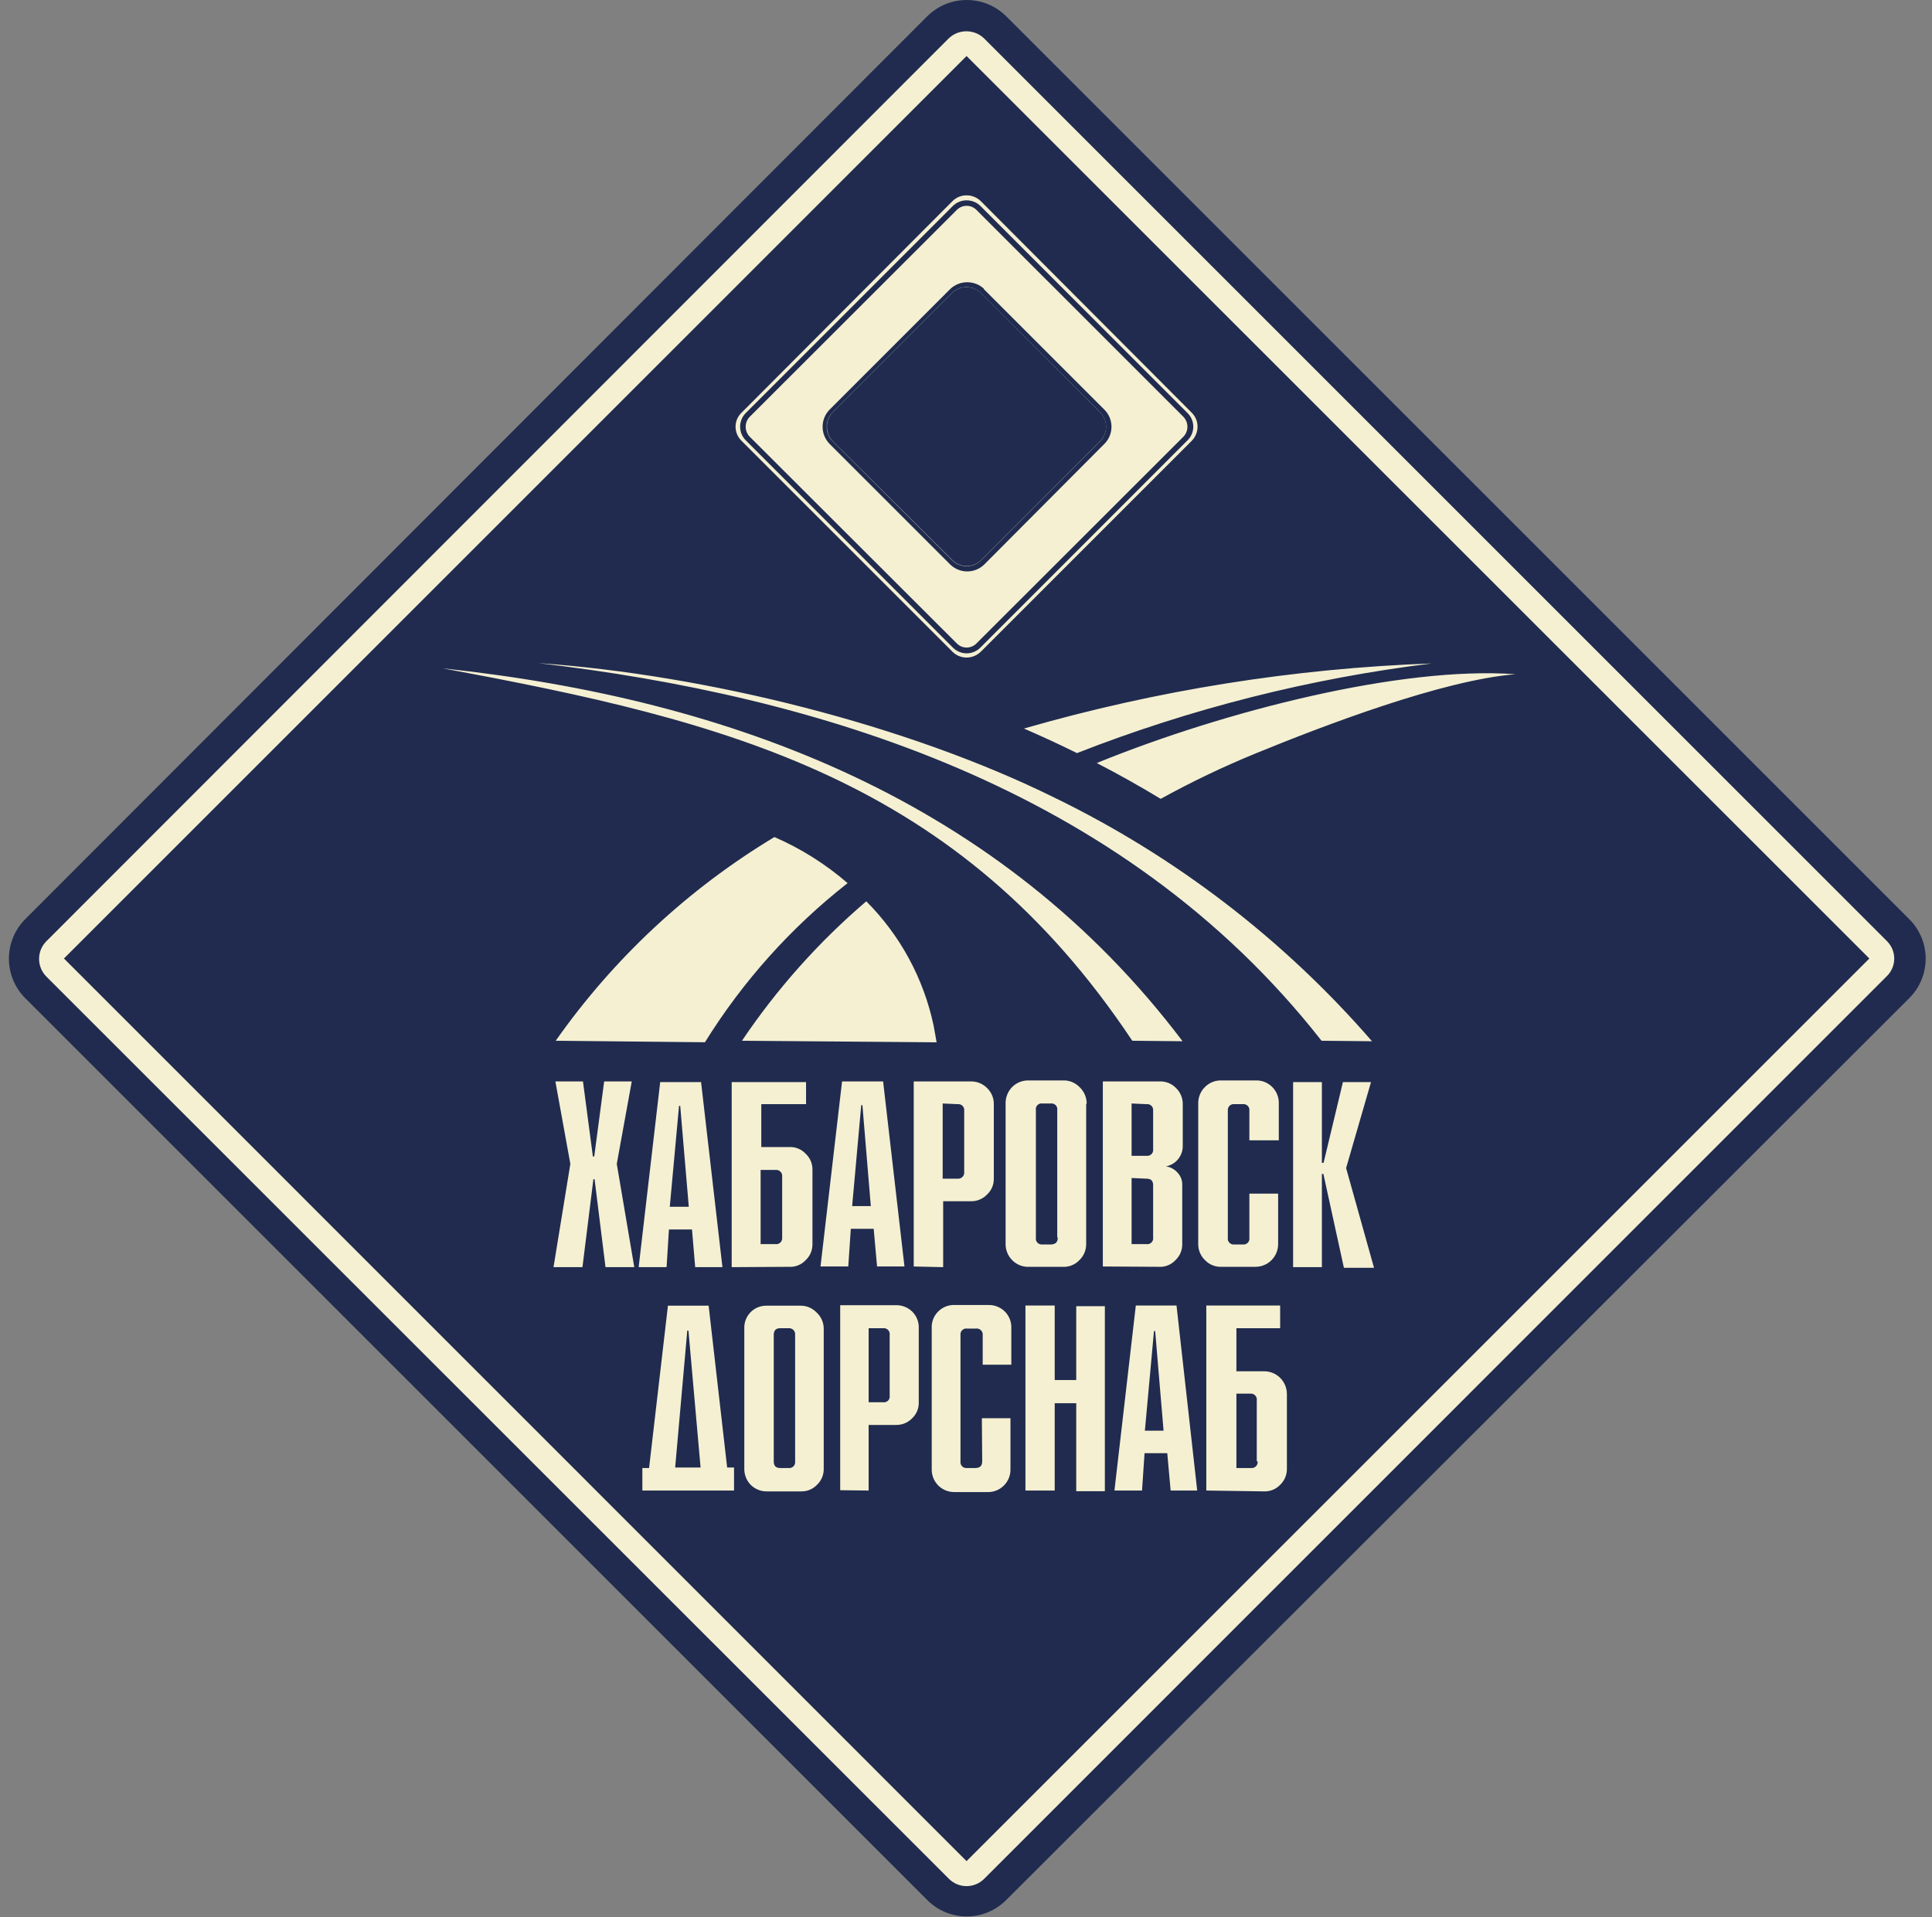
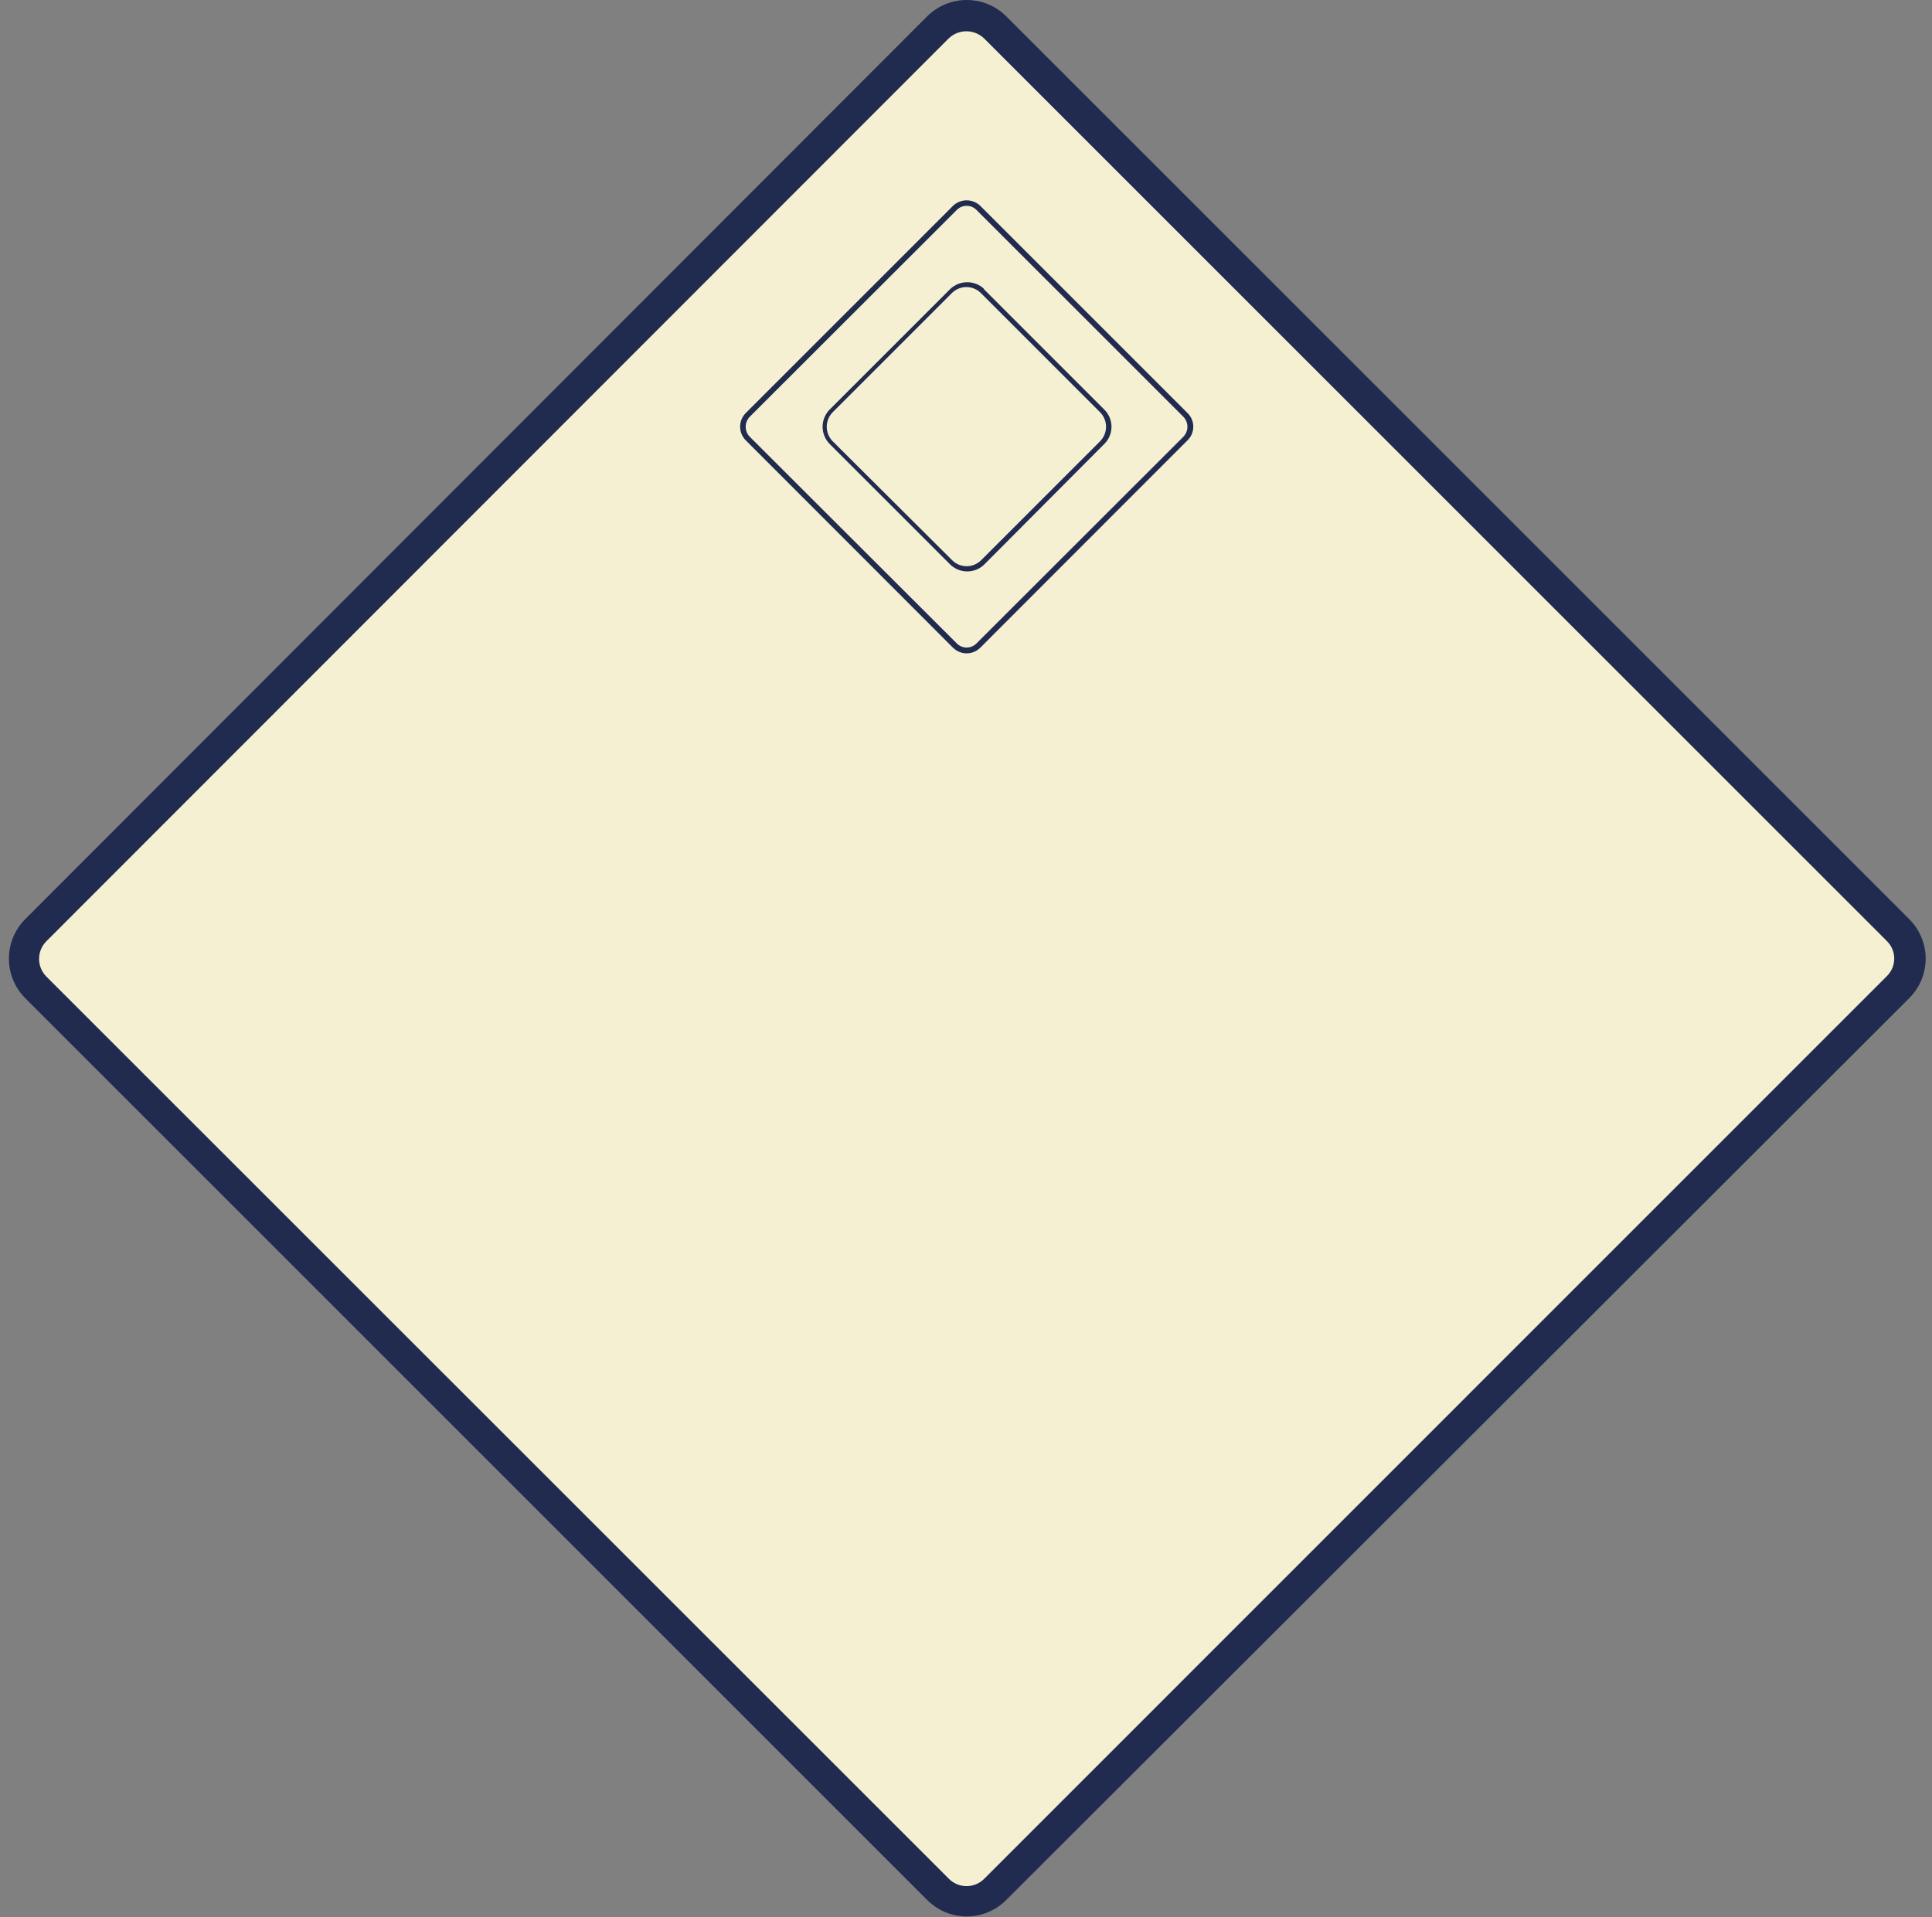
<svg xmlns="http://www.w3.org/2000/svg" width="132" height="131" viewBox="0 0 132 131" fill="none">
  <rect x="0" y="0" width="132" height="131" fill="#808080" stroke="none" />
  <path fill-rule="evenodd" clip-rule="evenodd" d="M1.714 62.819L63.36 1.104C64.076 0.397 65.043 -5.2529e-05 66.05 -5.25762e-05C67.056 -5.26235e-05 68.023 0.397 68.739 1.104L130.454 62.819C131.168 63.533 131.568 64.5 131.568 65.509C131.568 66.518 131.168 67.485 130.454 68.199L68.739 129.845C68.026 130.558 67.058 130.959 66.05 130.959C65.041 130.959 64.073 130.558 63.36 129.845L1.714 68.199C1.006 67.483 0.609 66.516 0.609 65.509C0.609 64.502 1.006 63.536 1.714 62.819Z" fill="#202B4F" />
  <path fill-rule="evenodd" clip-rule="evenodd" d="M3.162 64.325C2.847 64.646 2.67 65.077 2.67 65.526C2.67 65.976 2.847 66.407 3.162 66.728L64.831 128.385C64.989 128.544 65.177 128.671 65.384 128.757C65.591 128.843 65.813 128.887 66.038 128.887C66.262 128.887 66.484 128.843 66.691 128.757C66.899 128.671 67.087 128.544 67.245 128.385L128.914 66.705C129.074 66.548 129.201 66.362 129.288 66.155C129.375 65.949 129.42 65.727 129.42 65.503C129.42 65.28 129.375 65.058 129.288 64.852C129.201 64.645 129.074 64.459 128.914 64.302L67.233 2.622C66.908 2.311 66.476 2.138 66.026 2.138C65.577 2.138 65.144 2.311 64.819 2.622L3.162 64.325Z" fill="#F5F0D2" />
-   <path fill-rule="evenodd" clip-rule="evenodd" d="M4.369 65.498L66.038 127.178L127.719 65.498L66.038 3.829L4.369 65.498Z" fill="#202B4F" />
-   <path fill-rule="evenodd" clip-rule="evenodd" d="M74.935 52.141C83.648 48.589 95.729 45.508 103.545 46.072C98.545 46.474 90.418 49.589 85.786 51.486C83.567 52.395 81.403 53.431 79.303 54.589C77.877 53.727 76.429 52.911 74.935 52.141ZM37.968 71.119C41.926 65.489 47.015 60.748 52.911 57.199C54.728 57.989 56.414 59.051 57.911 60.348C54.05 63.374 50.751 67.055 48.164 71.222L37.968 71.119ZM50.693 71.119C53.08 67.572 55.937 64.367 59.187 61.59C61.506 63.914 63.103 66.86 63.785 70.073L63.992 71.222L63.578 71.222L50.693 71.119ZM90.292 71.119C76.636 53.693 55.658 47.532 36.784 45.313C48.279 46.118 61.98 49.532 72.05 54.509C80.329 58.536 87.707 64.198 93.74 71.153L90.292 71.119ZM77.36 71.119C65.429 53.198 49.773 49.279 30.232 45.669C50.095 47.784 68.383 54.727 80.797 71.153L77.36 71.119ZM88.349 86.59L88.349 73.946L90.315 73.946L90.315 79.464L90.43 79.464L91.752 73.946L93.671 73.946L91.97 79.82L93.878 86.636L91.82 86.636L90.418 80.222L90.315 80.222L90.315 86.59L88.349 86.59ZM85.361 81.567L87.326 81.567L87.326 85.016C87.326 85.427 87.163 85.822 86.872 86.113C86.581 86.404 86.186 86.567 85.774 86.567L83.475 86.567C83.262 86.578 83.049 86.543 82.85 86.463C82.652 86.384 82.473 86.263 82.326 86.108C82.179 85.966 82.063 85.796 81.984 85.609C81.905 85.421 81.865 85.219 81.866 85.016L81.866 75.429C81.86 75.216 81.897 75.004 81.976 74.806C82.055 74.609 82.174 74.429 82.326 74.28C82.475 74.129 82.655 74.011 82.853 73.933C83.051 73.856 83.263 73.821 83.475 73.831L85.774 73.831C85.987 73.821 86.199 73.856 86.397 73.933C86.595 74.011 86.774 74.129 86.924 74.28C87.074 74.43 87.191 74.61 87.268 74.808C87.345 75.005 87.381 75.217 87.372 75.429L87.372 77.923L85.361 77.923L85.361 75.9C85.368 75.839 85.362 75.776 85.341 75.717C85.321 75.658 85.287 75.605 85.242 75.562C85.198 75.518 85.144 75.486 85.084 75.467C85.025 75.448 84.962 75.443 84.901 75.452L84.349 75.452C84.287 75.443 84.225 75.448 84.165 75.467C84.106 75.486 84.052 75.518 84.007 75.562C83.963 75.605 83.929 75.658 83.909 75.717C83.888 75.776 83.881 75.839 83.889 75.9L83.889 84.579C83.879 84.641 83.885 84.706 83.904 84.766C83.924 84.826 83.957 84.881 84.002 84.926C84.047 84.971 84.102 85.004 84.162 85.024C84.222 85.043 84.286 85.049 84.349 85.039L84.901 85.039C84.963 85.049 85.027 85.043 85.088 85.024C85.148 85.004 85.203 84.971 85.248 84.926C85.292 84.881 85.326 84.826 85.346 84.766C85.365 84.706 85.37 84.641 85.361 84.579L85.361 81.567ZM77.314 80.498L77.314 85.016L78.326 85.016C78.388 85.025 78.452 85.02 78.513 85.001C78.573 84.981 78.628 84.948 78.673 84.903C78.717 84.858 78.751 84.803 78.771 84.743C78.79 84.683 78.795 84.618 78.785 84.556L78.785 80.993C78.785 80.682 78.636 80.544 78.326 80.544L77.314 80.498ZM77.314 75.406L77.314 78.981L78.326 78.981C78.387 78.99 78.45 78.985 78.509 78.966C78.569 78.947 78.623 78.915 78.667 78.871C78.712 78.828 78.746 78.775 78.766 78.716C78.787 78.657 78.793 78.594 78.785 78.533L78.785 75.9C78.793 75.839 78.787 75.776 78.766 75.717C78.746 75.658 78.712 75.605 78.667 75.562C78.623 75.518 78.569 75.486 78.509 75.467C78.45 75.448 78.387 75.443 78.326 75.452L77.314 75.406ZM75.349 86.544L75.349 73.9L79.199 73.9C79.412 73.887 79.625 73.921 79.823 73.998C80.022 74.076 80.201 74.195 80.349 74.349C80.503 74.497 80.623 74.676 80.702 74.874C80.782 75.072 80.818 75.285 80.809 75.498L80.809 78.383C80.793 78.701 80.672 79.004 80.463 79.244C80.255 79.484 79.971 79.646 79.659 79.705C79.967 79.745 80.249 79.896 80.452 80.13C80.66 80.346 80.776 80.635 80.774 80.935L80.774 85.016C80.778 85.22 80.739 85.422 80.66 85.61C80.581 85.799 80.463 85.968 80.314 86.108C80.169 86.265 79.99 86.388 79.792 86.468C79.593 86.547 79.379 86.581 79.165 86.567L75.349 86.544ZM72.234 84.533L72.234 75.854C72.243 75.794 72.238 75.733 72.22 75.675C72.201 75.617 72.17 75.564 72.127 75.521C72.085 75.477 72.033 75.444 71.976 75.424C71.918 75.404 71.857 75.398 71.797 75.406L71.222 75.406C71.161 75.396 71.098 75.401 71.039 75.42C70.981 75.439 70.927 75.472 70.883 75.516C70.839 75.559 70.807 75.613 70.788 75.672C70.769 75.731 70.764 75.793 70.774 75.854L70.774 84.579C70.764 84.64 70.769 84.703 70.788 84.763C70.807 84.822 70.84 84.876 70.883 84.92C70.927 84.965 70.98 84.999 71.039 85.019C71.098 85.04 71.16 85.046 71.222 85.039L71.831 85.039C72.119 85.016 72.268 84.889 72.268 84.579L72.234 84.533ZM74.211 75.406L74.211 85.016C74.212 85.219 74.172 85.421 74.093 85.609C74.014 85.796 73.897 85.966 73.751 86.108C73.605 86.264 73.426 86.386 73.227 86.465C73.029 86.545 72.815 86.58 72.601 86.567L70.302 86.567C70.089 86.577 69.876 86.54 69.678 86.461C69.48 86.382 69.301 86.261 69.153 86.108C69.01 85.964 68.897 85.794 68.82 85.606C68.743 85.419 68.704 85.218 68.705 85.016L68.705 75.429C68.699 75.217 68.736 75.006 68.812 74.809C68.889 74.612 69.005 74.432 69.153 74.28C69.303 74.13 69.483 74.013 69.681 73.935C69.879 73.858 70.09 73.823 70.302 73.831L72.601 73.831C72.814 73.82 73.026 73.854 73.225 73.931C73.423 74.009 73.602 74.127 73.751 74.28C73.911 74.429 74.038 74.611 74.124 74.813C74.209 75.015 74.25 75.233 74.245 75.452L74.211 75.406ZM64.406 75.406L64.406 80.544L65.429 80.544C65.49 80.55 65.552 80.542 65.609 80.52C65.667 80.499 65.719 80.465 65.762 80.421C65.805 80.377 65.838 80.324 65.858 80.266C65.877 80.207 65.884 80.145 65.877 80.084L65.877 75.9C65.884 75.84 65.878 75.778 65.858 75.72C65.838 75.663 65.805 75.61 65.762 75.567C65.719 75.524 65.666 75.491 65.609 75.471C65.551 75.451 65.489 75.445 65.429 75.452L64.406 75.406ZM62.429 86.544L62.429 73.9L66.291 73.9C66.503 73.89 66.715 73.925 66.913 74.002C67.111 74.08 67.291 74.198 67.44 74.349C67.594 74.497 67.715 74.676 67.794 74.874C67.873 75.072 67.909 75.285 67.9 75.498L67.9 80.544C67.904 80.747 67.865 80.947 67.786 81.134C67.706 81.32 67.589 81.487 67.44 81.625C67.293 81.78 67.114 81.901 66.916 81.98C66.717 82.06 66.504 82.095 66.291 82.085L64.44 82.085L64.44 86.59L62.429 86.544ZM59.497 82.418L58.923 75.521L58.842 75.521L58.221 82.418L59.497 82.418ZM61.796 86.544L59.923 86.544L59.693 83.97L58.13 83.97L57.957 86.544L56.06 86.544L57.532 73.9L60.337 73.9L61.796 86.544ZM53.44 84.579L53.44 80.418C53.449 80.355 53.444 80.29 53.424 80.23C53.404 80.169 53.371 80.114 53.327 80.068C53.282 80.023 53.228 79.988 53.167 79.967C53.107 79.946 53.043 79.939 52.98 79.947L51.968 79.947L51.968 85.016L52.98 85.016C53.04 85.025 53.102 85.02 53.16 85.001C53.219 84.983 53.272 84.951 53.316 84.909C53.361 84.867 53.395 84.816 53.416 84.758C53.438 84.701 53.446 84.64 53.44 84.579ZM49.991 86.59L49.991 73.946L55.072 73.946L55.072 75.452L52.014 75.452L52.014 78.383L53.9 78.383C54.113 78.369 54.327 78.403 54.526 78.483C54.725 78.562 54.904 78.686 55.049 78.843C55.198 78.983 55.316 79.152 55.395 79.34C55.474 79.528 55.513 79.731 55.509 79.935L55.509 85.016C55.513 85.22 55.474 85.422 55.395 85.61C55.316 85.799 55.198 85.968 55.049 86.108C54.904 86.265 54.725 86.388 54.526 86.468C54.327 86.547 54.113 86.581 53.9 86.567L49.991 86.59ZM47.06 82.464L46.474 75.567L46.394 75.567L45.761 82.464L47.06 82.464ZM49.359 86.59L47.497 86.59L47.279 84.016L45.704 84.016L45.543 86.59L43.635 86.59L45.106 73.946L47.899 73.946L49.359 86.59ZM43.336 86.59L41.37 86.59L40.623 80.579L40.543 80.579L39.795 86.59L37.818 86.59L38.968 79.533L37.945 73.9L39.83 73.9L40.508 79.027L40.6 79.027L41.278 73.9L43.163 73.9L42.14 79.533L43.336 86.59ZM85.866 99.855L85.866 95.694C85.876 95.633 85.871 95.57 85.852 95.511C85.833 95.451 85.8 95.397 85.757 95.353C85.713 95.308 85.66 95.274 85.601 95.254C85.542 95.233 85.48 95.227 85.418 95.234L84.475 95.234L84.475 100.315L85.487 100.315C85.548 100.321 85.609 100.313 85.666 100.292C85.724 100.27 85.775 100.236 85.817 100.192C85.86 100.147 85.891 100.094 85.909 100.036C85.928 99.978 85.933 99.916 85.924 99.855L85.866 99.855ZM82.418 101.855L82.418 89.211L87.464 89.211L87.464 90.763L84.475 90.763L84.475 93.706L86.349 93.706C86.554 93.703 86.757 93.74 86.947 93.816C87.138 93.892 87.311 94.005 87.457 94.148C87.603 94.291 87.72 94.462 87.8 94.65C87.88 94.839 87.922 95.041 87.924 95.246L87.924 100.315C87.934 100.528 87.898 100.741 87.819 100.94C87.739 101.138 87.618 101.317 87.464 101.465C87.325 101.61 87.157 101.725 86.971 101.803C86.785 101.88 86.585 101.917 86.383 101.913L82.418 101.855ZM79.498 97.763L78.924 90.958L78.843 90.958L78.222 97.763L79.498 97.763ZM81.797 101.855L79.981 101.855L79.751 99.304L78.199 99.304L78.027 101.855L76.142 101.855L77.602 89.211L80.383 89.211L81.797 101.855ZM70.061 101.855L70.061 89.211L72.061 89.211L72.061 94.303L73.532 94.303L73.532 89.257L75.487 89.257L75.487 101.901L73.532 101.901L73.532 95.89L72.061 95.89L72.061 101.855L70.061 101.855ZM67.084 96.913L69.038 96.913L69.038 100.361C69.047 100.573 69.012 100.785 68.935 100.983C68.858 101.181 68.74 101.361 68.59 101.511C68.447 101.655 68.277 101.769 68.09 101.846C67.902 101.923 67.701 101.962 67.498 101.959L65.199 101.959C64.996 101.96 64.795 101.922 64.608 101.845C64.42 101.768 64.25 101.654 64.106 101.511C63.963 101.368 63.849 101.197 63.773 101.01C63.696 100.822 63.657 100.621 63.658 100.419L63.658 90.763C63.647 90.55 63.681 90.338 63.758 90.14C63.836 89.942 63.955 89.762 64.107 89.614C64.257 89.464 64.437 89.348 64.635 89.272C64.833 89.197 65.045 89.165 65.256 89.177L67.555 89.177C67.962 89.173 68.355 89.33 68.647 89.614C68.798 89.763 68.915 89.943 68.993 90.141C69.07 90.339 69.105 90.551 69.096 90.763L69.096 93.257L67.141 93.257L67.141 91.246C67.149 91.183 67.142 91.118 67.121 91.058C67.1 90.998 67.065 90.944 67.02 90.899C66.974 90.855 66.919 90.821 66.858 90.802C66.797 90.782 66.733 90.777 66.67 90.786L66.084 90.786C66.021 90.776 65.957 90.781 65.897 90.801C65.837 90.821 65.782 90.854 65.737 90.899C65.692 90.944 65.659 90.999 65.639 91.059C65.619 91.119 65.614 91.183 65.624 91.246L65.624 99.855C65.614 99.918 65.619 99.982 65.639 100.042C65.659 100.103 65.692 100.157 65.737 100.202C65.782 100.247 65.837 100.281 65.897 100.3C65.957 100.32 66.021 100.325 66.084 100.315L66.636 100.315C66.957 100.315 67.107 100.166 67.107 99.855L67.084 96.913ZM59.348 90.763L59.348 95.821L60.337 95.821C60.398 95.831 60.46 95.826 60.519 95.807C60.578 95.788 60.632 95.755 60.675 95.711C60.719 95.668 60.752 95.614 60.771 95.555C60.79 95.496 60.795 95.433 60.785 95.372L60.785 91.223C60.794 91.161 60.789 91.098 60.77 91.039C60.751 90.98 60.719 90.926 60.675 90.881C60.632 90.837 60.578 90.803 60.52 90.782C60.461 90.762 60.398 90.755 60.337 90.763L59.348 90.763ZM57.405 101.832L57.405 89.188L61.233 89.188C61.64 89.185 62.032 89.342 62.325 89.625C62.476 89.775 62.593 89.955 62.67 90.153C62.748 90.35 62.783 90.562 62.773 90.775L62.773 95.832C62.778 96.034 62.74 96.234 62.663 96.42C62.586 96.606 62.471 96.774 62.325 96.913C62.184 97.06 62.015 97.177 61.827 97.256C61.639 97.335 61.437 97.375 61.233 97.373L59.348 97.373L59.348 101.855L57.405 101.832ZM54.325 99.832L54.325 91.223C54.332 91.161 54.325 91.098 54.305 91.038C54.284 90.979 54.251 90.926 54.206 90.881C54.162 90.837 54.108 90.803 54.049 90.783C53.99 90.762 53.927 90.756 53.865 90.763L53.302 90.763C53.003 90.763 52.865 90.924 52.865 91.223L52.865 99.855C52.865 100.166 53.003 100.315 53.302 100.315L53.865 100.315C53.928 100.325 53.992 100.32 54.052 100.3C54.112 100.281 54.167 100.247 54.212 100.202C54.257 100.157 54.29 100.103 54.31 100.042C54.33 99.982 54.335 99.918 54.325 99.855L54.325 99.832ZM56.279 90.763L56.279 100.315C56.29 100.529 56.254 100.742 56.175 100.94C56.095 101.139 55.974 101.317 55.819 101.465C55.68 101.61 55.512 101.725 55.326 101.803C55.14 101.88 54.94 101.917 54.739 101.913L52.44 101.913C52.227 101.922 52.016 101.887 51.818 101.81C51.62 101.733 51.44 101.615 51.29 101.465C51.143 101.313 51.028 101.133 50.953 100.935C50.878 100.737 50.844 100.526 50.853 100.315L50.853 90.763C50.847 90.56 50.882 90.358 50.957 90.169C51.031 89.98 51.143 89.808 51.286 89.664C51.429 89.52 51.6 89.406 51.789 89.331C51.977 89.255 52.179 89.218 52.382 89.223L54.681 89.223C54.881 89.219 55.08 89.255 55.266 89.331C55.452 89.406 55.62 89.517 55.762 89.659C55.92 89.797 56.048 89.967 56.137 90.157C56.226 90.347 56.274 90.553 56.279 90.763ZM46.957 90.924L46.129 100.281L47.865 100.281L47.037 90.924L46.957 90.924ZM45.635 89.223L48.416 89.223L49.681 100.281L50.152 100.281L50.152 101.855L43.888 101.855L43.888 100.315L44.347 100.315L45.635 89.223ZM69.958 49.784C79.029 47.168 88.386 45.675 97.821 45.336C89.516 46.356 81.371 48.414 73.578 51.463C72.383 50.865 71.176 50.313 69.958 49.784Z" fill="#F5F0D2" />
  <path fill-rule="evenodd" clip-rule="evenodd" d="M67.096 13.748L81.498 28.117C81.775 28.395 81.93 28.771 81.93 29.163C81.93 29.555 81.775 29.931 81.498 30.209L67.096 44.612C66.958 44.75 66.794 44.861 66.613 44.936C66.433 45.011 66.239 45.049 66.044 45.049C65.848 45.049 65.655 45.011 65.474 44.936C65.294 44.861 65.13 44.75 64.992 44.612L50.589 30.209C50.318 29.928 50.166 29.553 50.166 29.163C50.166 28.773 50.318 28.398 50.589 28.117L64.992 13.748C65.272 13.471 65.65 13.316 66.044 13.316C66.438 13.316 66.816 13.471 67.096 13.748Z" fill="#F5F0D2" />
-   <path fill-rule="evenodd" clip-rule="evenodd" d="M81.418 28.197L67.015 13.748C66.754 13.492 66.403 13.348 66.038 13.346C65.858 13.346 65.68 13.381 65.514 13.45C65.349 13.52 65.198 13.621 65.072 13.748L50.669 28.197C50.537 28.321 50.433 28.471 50.361 28.637C50.29 28.803 50.254 28.982 50.255 29.163C50.256 29.343 50.293 29.522 50.364 29.688C50.435 29.854 50.539 30.003 50.669 30.128L65.072 44.531C65.198 44.659 65.349 44.76 65.514 44.829C65.68 44.898 65.858 44.934 66.038 44.934C66.403 44.932 66.754 44.788 67.015 44.531L81.418 30.128C81.673 29.872 81.818 29.525 81.82 29.163C81.821 28.983 81.787 28.805 81.717 28.639C81.648 28.473 81.546 28.323 81.418 28.197ZM67.233 13.633L81.579 28.036C81.728 28.188 81.845 28.367 81.924 28.565C82.003 28.762 82.042 28.973 82.038 29.186C82.041 29.614 81.876 30.027 81.579 30.335L67.233 44.692C66.927 44.995 66.514 45.164 66.084 45.163C65.87 45.166 65.658 45.126 65.461 45.045C65.263 44.964 65.084 44.844 64.934 44.692L50.508 30.289C50.358 30.138 50.241 29.959 50.162 29.761C50.083 29.564 50.044 29.352 50.048 29.14C50.042 28.927 50.08 28.715 50.159 28.517C50.238 28.32 50.357 28.14 50.508 27.99L64.934 13.633C65.083 13.479 65.261 13.358 65.459 13.277C65.657 13.196 65.87 13.157 66.084 13.162C66.297 13.159 66.509 13.2 66.706 13.281C66.904 13.362 67.083 13.482 67.233 13.633Z" fill="#202B4F" />
  <path fill-rule="evenodd" clip-rule="evenodd" d="M66.969 14.059L81.142 28.232C81.264 28.352 81.362 28.497 81.428 28.655C81.495 28.814 81.529 28.985 81.529 29.157C81.529 29.329 81.495 29.5 81.428 29.658C81.362 29.817 81.264 29.961 81.142 30.082L66.969 44.267C66.722 44.509 66.39 44.645 66.043 44.645C65.698 44.645 65.365 44.509 65.118 44.267L50.945 30.082C50.703 29.835 50.567 29.503 50.567 29.157C50.567 28.811 50.703 28.479 50.945 28.232L65.118 14.059C65.368 13.822 65.699 13.69 66.043 13.69C66.388 13.69 66.719 13.822 66.969 14.059ZM66.716 14.346L80.855 28.484C81.03 28.666 81.128 28.91 81.128 29.163C81.128 29.416 81.03 29.659 80.855 29.841L66.716 43.968C66.628 44.057 66.524 44.128 66.408 44.176C66.293 44.225 66.169 44.25 66.043 44.25C65.918 44.25 65.794 44.225 65.679 44.176C65.564 44.128 65.459 44.057 65.371 43.968L51.221 29.841C51.045 29.659 50.947 29.416 50.947 29.163C50.947 28.91 51.045 28.666 51.221 28.484L65.371 14.346C65.459 14.257 65.564 14.186 65.679 14.137C65.794 14.089 65.918 14.064 66.043 14.064C66.169 14.064 66.293 14.089 66.408 14.137C66.524 14.186 66.628 14.257 66.716 14.346Z" fill="#202B4F" />
  <path fill-rule="evenodd" clip-rule="evenodd" d="M67.038 20.047L75.165 28.174C75.423 28.438 75.568 28.793 75.568 29.163C75.568 29.532 75.423 29.887 75.165 30.151L67.038 38.278C66.908 38.409 66.753 38.513 66.582 38.584C66.412 38.655 66.229 38.691 66.044 38.691C65.859 38.691 65.676 38.655 65.506 38.584C65.335 38.513 65.18 38.409 65.05 38.278L56.889 30.151C56.63 29.887 56.485 29.532 56.485 29.163C56.485 28.793 56.63 28.438 56.889 28.174L65.015 20.047C65.146 19.911 65.303 19.803 65.477 19.729C65.651 19.654 65.838 19.616 66.027 19.616C66.216 19.616 66.403 19.654 66.576 19.729C66.75 19.803 66.907 19.911 67.038 20.047ZM67.199 19.737L75.475 28.013C75.773 28.322 75.94 28.734 75.94 29.163C75.94 29.591 75.773 30.004 75.475 30.312L67.234 38.588C66.924 38.883 66.512 39.048 66.084 39.048C65.656 39.048 65.245 38.883 64.935 38.588L56.659 30.312C56.366 30.001 56.203 29.59 56.203 29.163C56.203 28.735 56.366 28.324 56.659 28.013L64.935 19.737C65.247 19.447 65.658 19.286 66.084 19.286C66.511 19.286 66.921 19.447 67.234 19.737L67.199 19.737Z" fill="#202B4F" />
-   <path fill-rule="evenodd" clip-rule="evenodd" d="M67.038 20.036L75.165 28.174C75.425 28.435 75.572 28.788 75.572 29.157C75.572 29.526 75.425 29.879 75.165 30.14L67.038 38.267C66.909 38.397 66.755 38.501 66.585 38.572C66.415 38.642 66.233 38.679 66.049 38.679C65.866 38.679 65.684 38.642 65.514 38.572C65.344 38.501 65.19 38.397 65.061 38.267L56.888 30.14C56.639 29.873 56.499 29.522 56.499 29.157C56.499 28.792 56.639 28.441 56.888 28.174L65.026 20.036C65.294 19.77 65.655 19.62 66.032 19.62C66.409 19.62 66.771 19.77 67.038 20.036Z" fill="#202B4F" />
</svg>